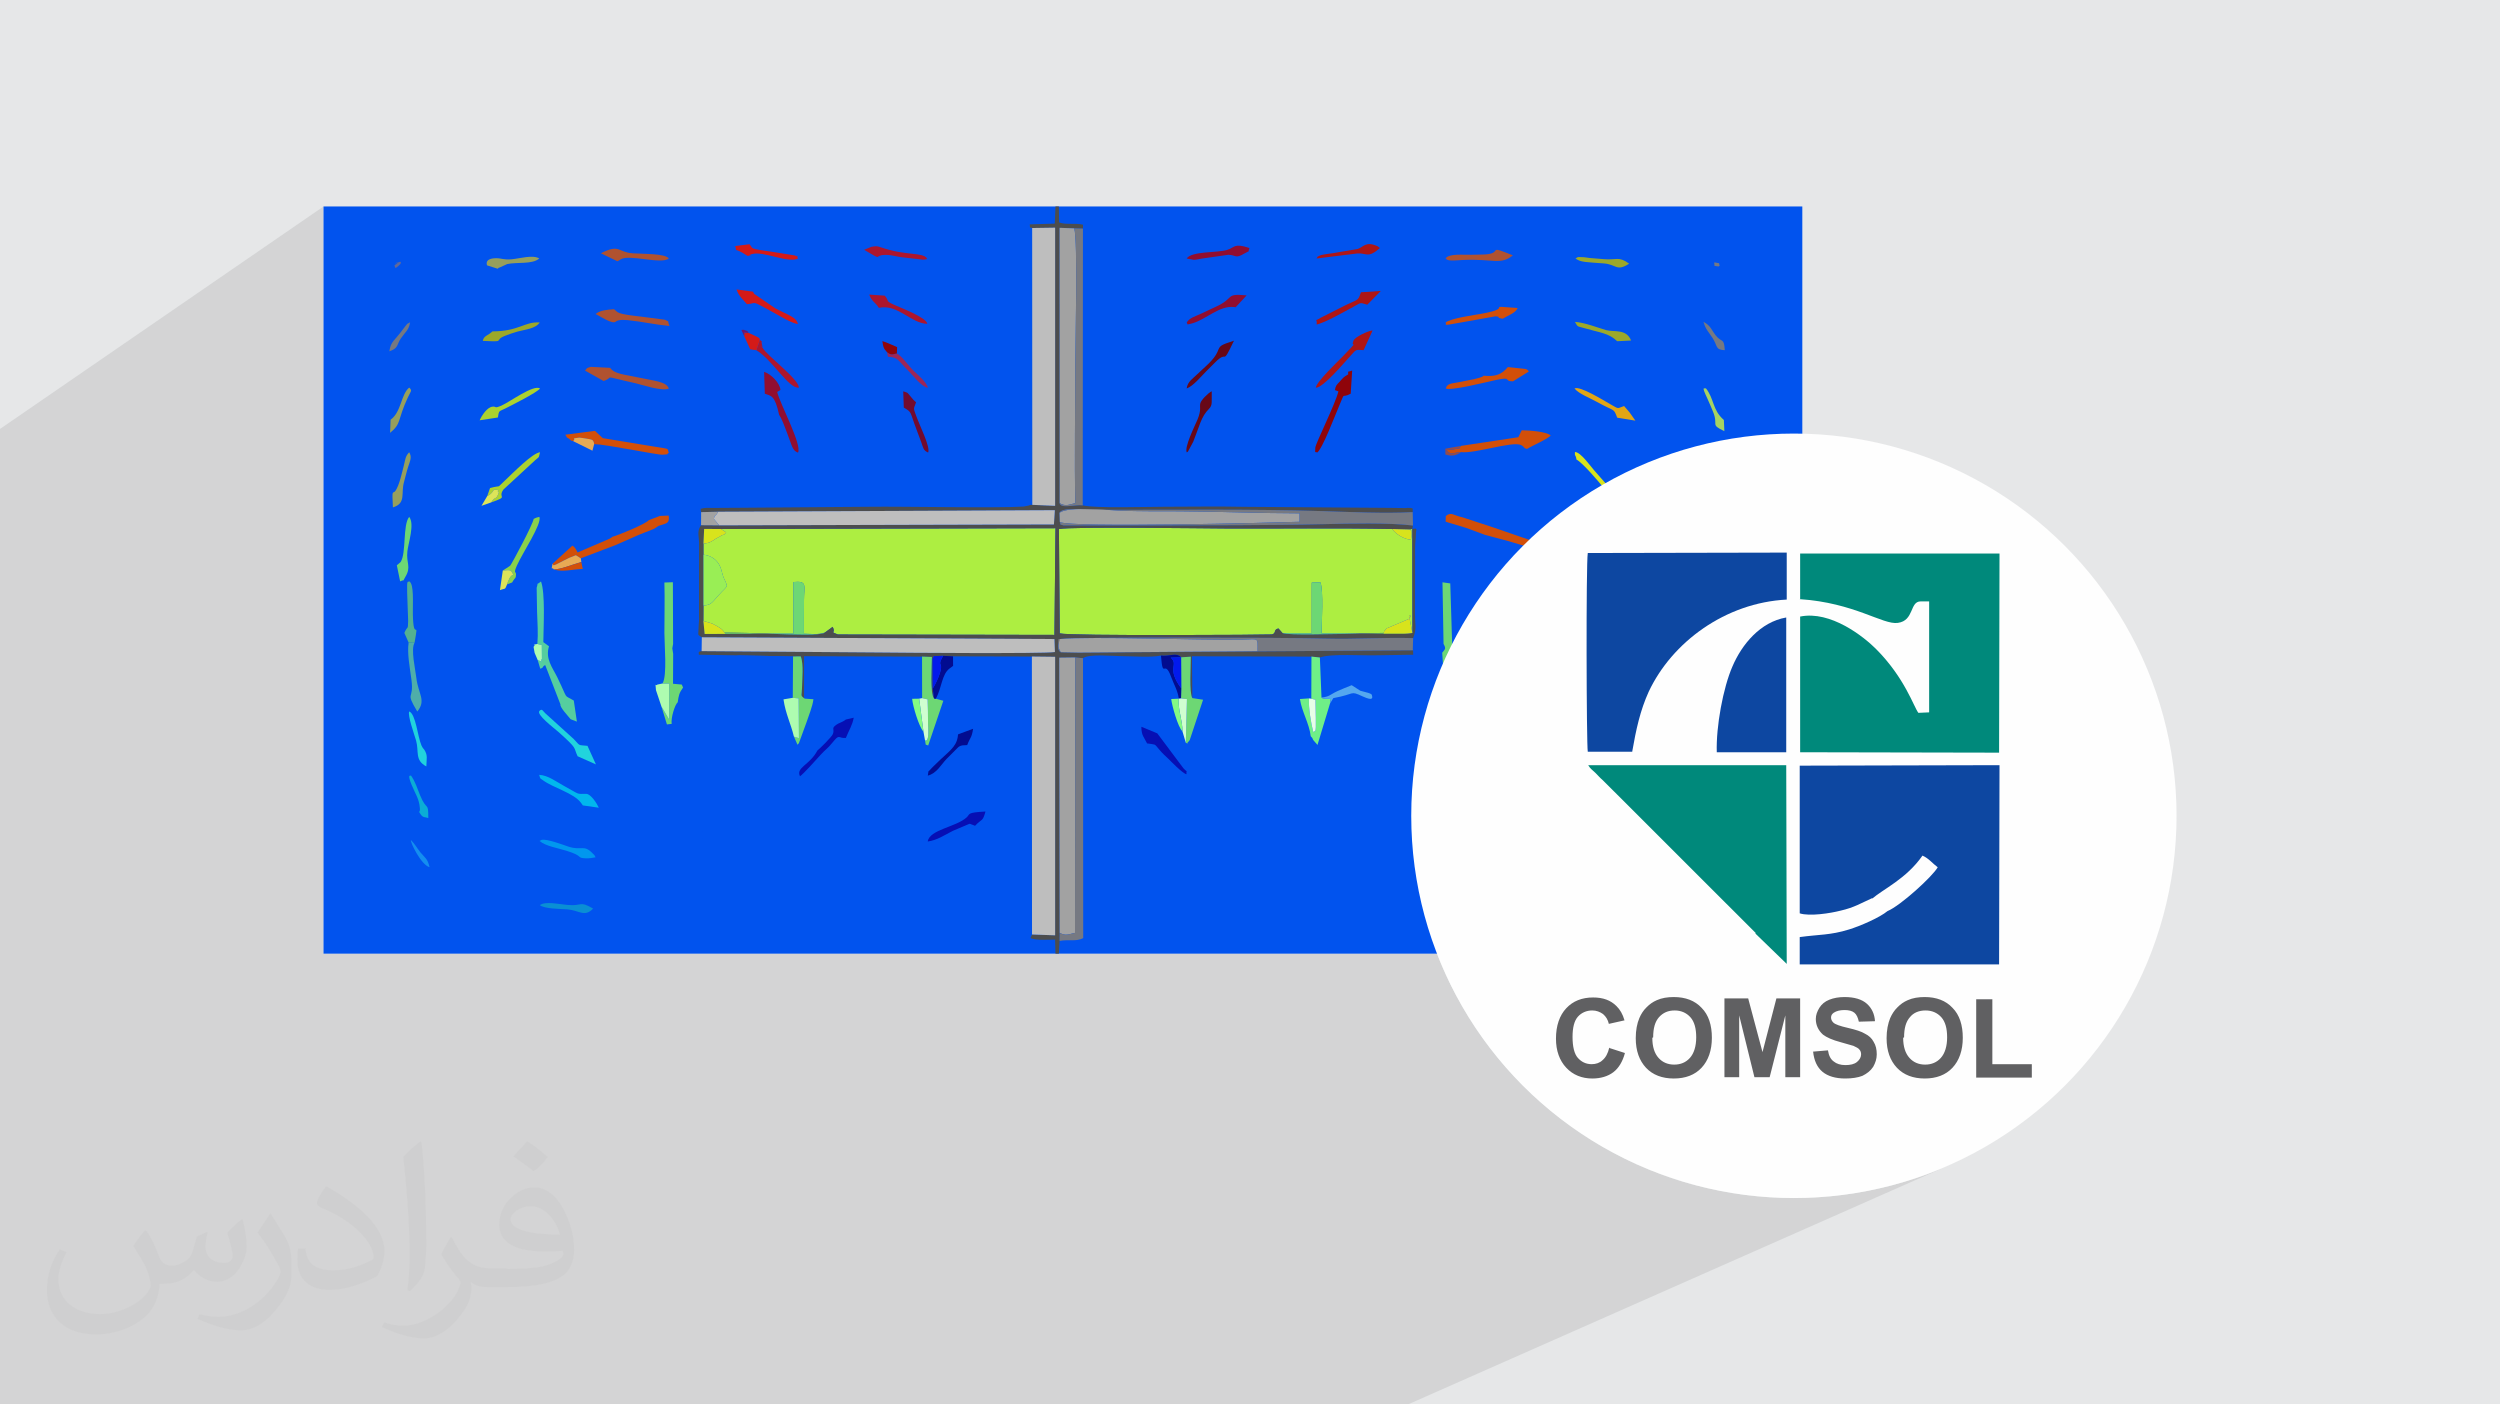
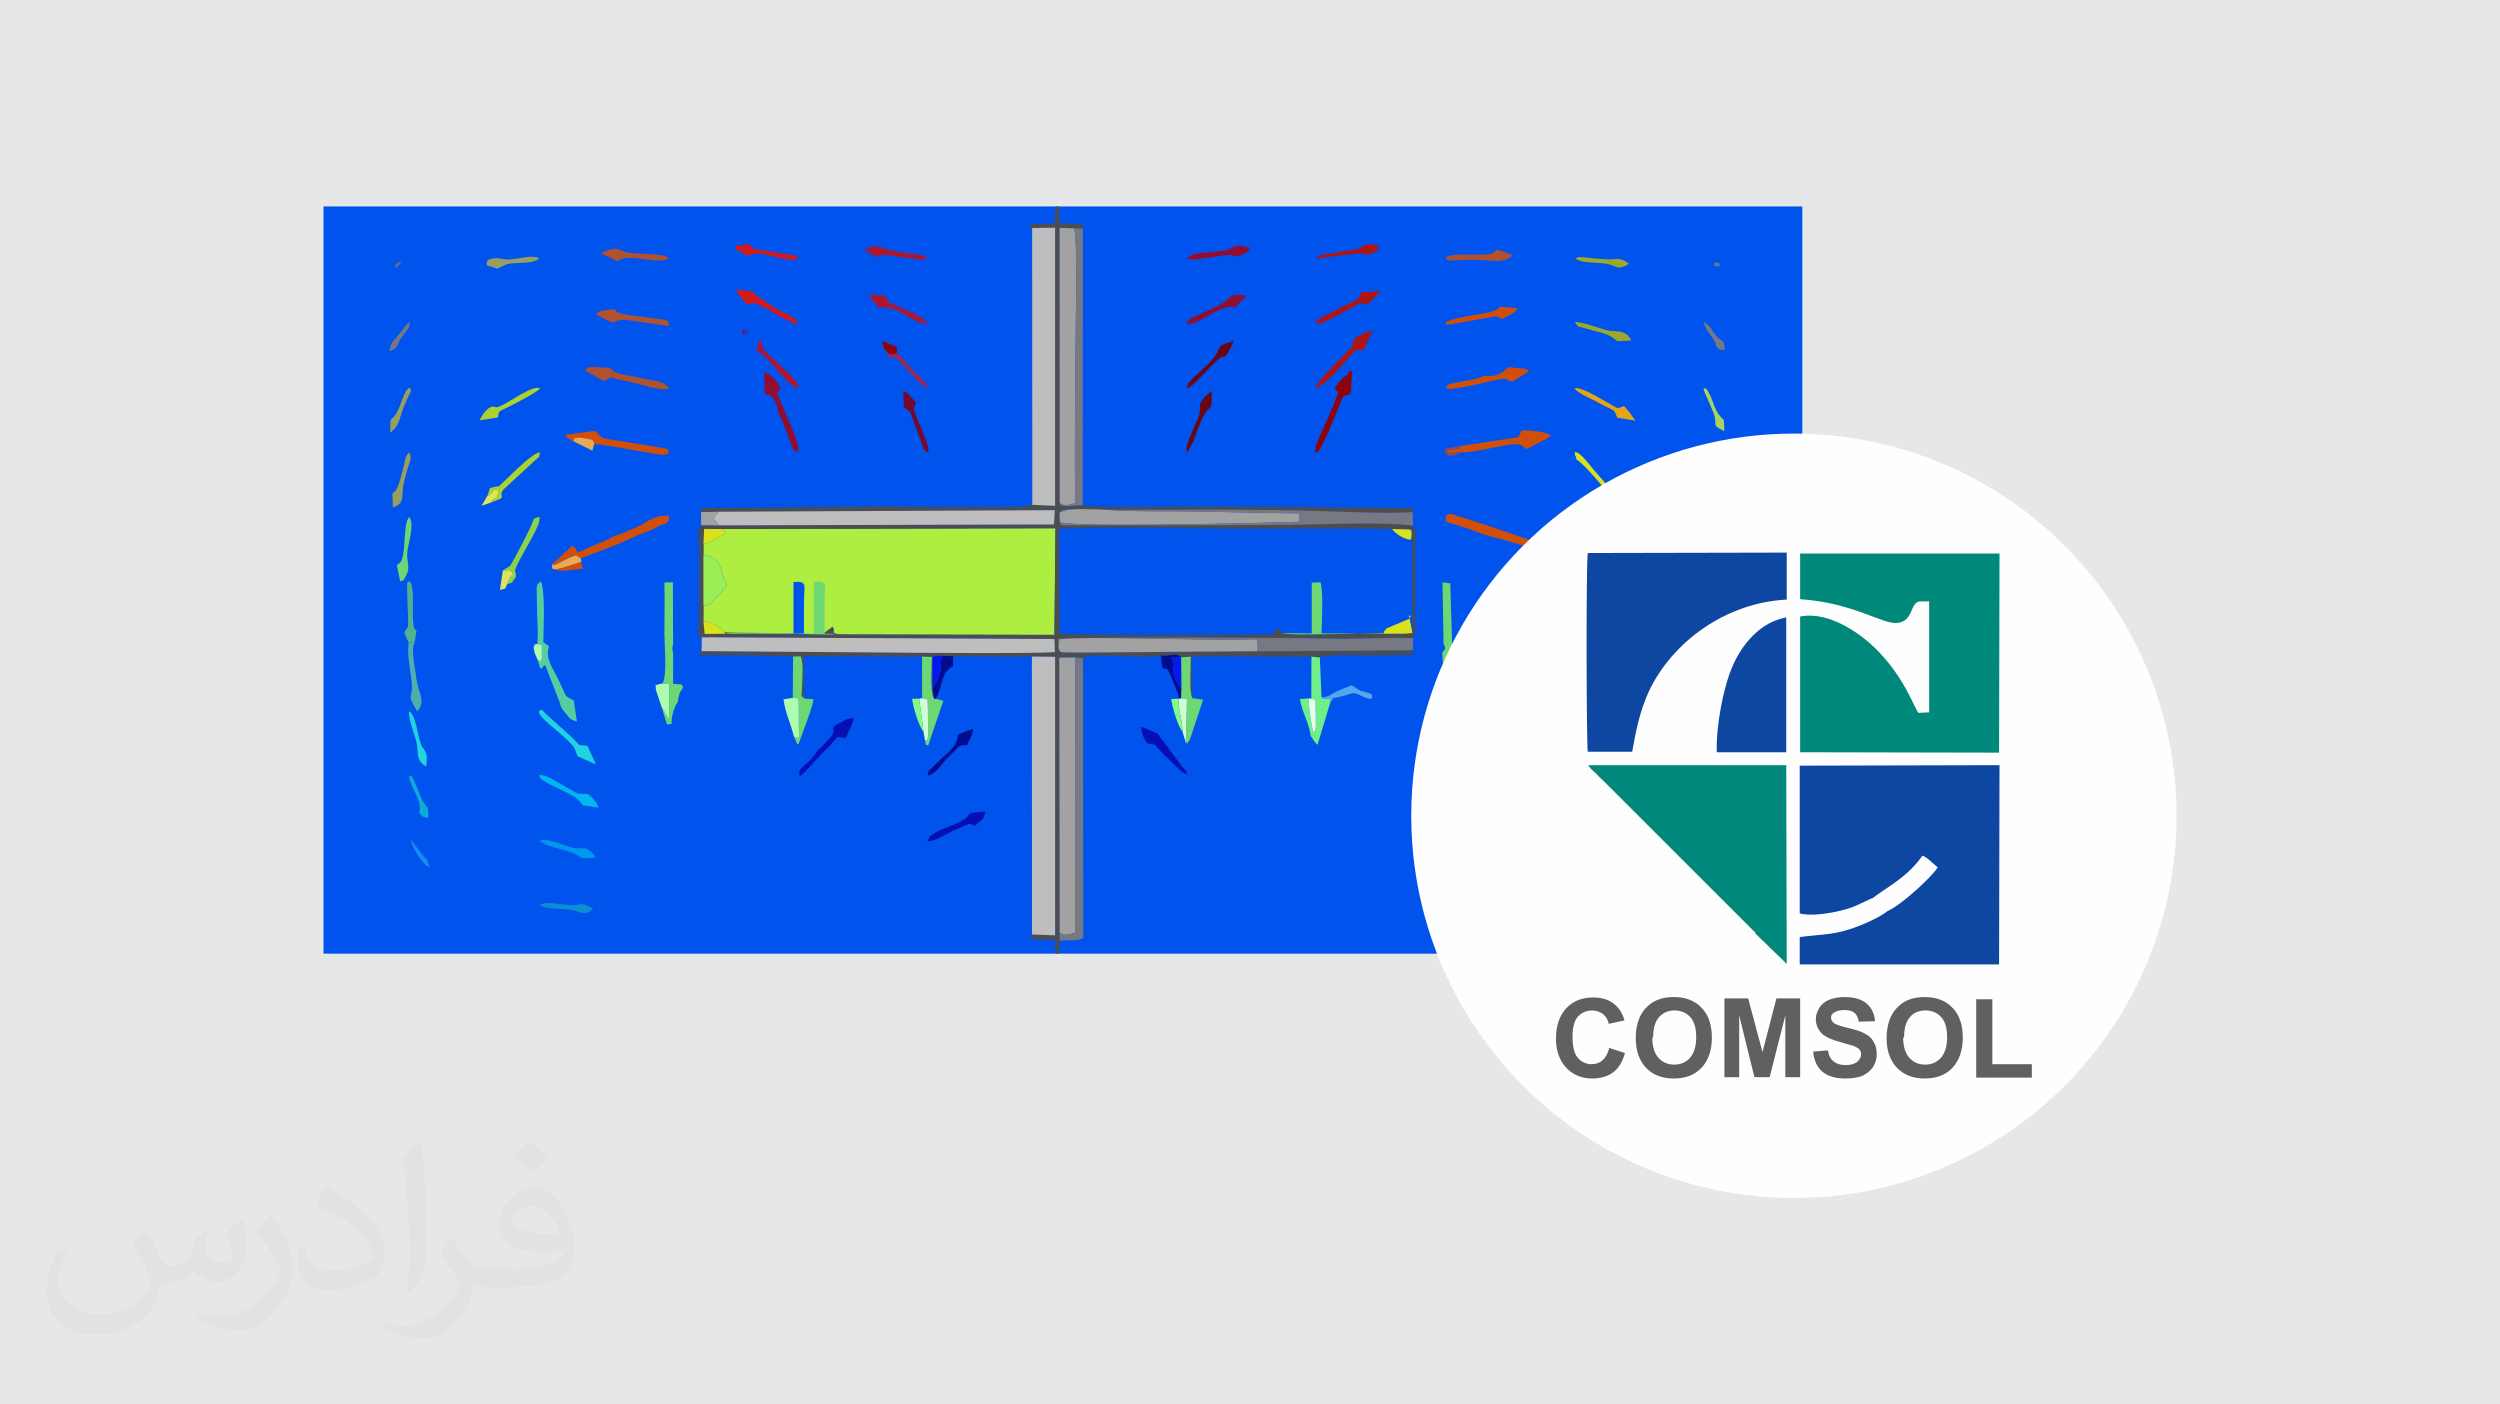
<svg xmlns="http://www.w3.org/2000/svg" xml:space="preserve" width="356px" height="200px" version="1.1" style="shape-rendering:geometricPrecision; text-rendering:geometricPrecision; image-rendering:optimizeQuality; fill-rule:evenodd; clip-rule:evenodd" viewBox="0 0 356000 200000">
  <defs>
    <style type="text/css">
   
    .fil56 {fill:#00897B}
    .fil3 {fill:#0153EE}
    .fil50 {fill:#016BEE}
    .fil38 {fill:#0197EE}
    .fil19 {fill:#01B7ED}
    .fil34 {fill:#020C90}
    .fil46 {fill:#021AED}
    .fil21 {fill:#060FB4}
    .fil33 {fill:#0A8FD4}
    .fil45 {fill:#0BADD5}
    .fil57 {fill:#0D47A1}
    .fil41 {fill:#148EEF}
    .fil22 {fill:#21D3DD}
    .fil23 {fill:#2CD2B3}
    .fil36 {fill:#2D99E1}
    .fil5 {fill:#4C4D4E}
    .fil13 {fill:#4FAEA9}
    .fil42 {fill:#54A7EF}
    .fil29 {fill:#54B190}
    .fil11 {fill:#55CE9F}
    .fil53 {fill:#636997}
    .fil35 {fill:#680817}
    .fil18 {fill:#68D28E}
    .fil10 {fill:#6DD774}
    .fil54 {fill:#6E166D}
    .fil12 {fill:#6FEF87}
    .fil30 {fill:#720B2F}
    .fil8 {fill:#767982}
    .fil49 {fill:#83FA84}
    .fil26 {fill:#8AD14C}
    .fil16 {fill:#8F040A}
    .fil52 {fill:#904C50}
    .fil15 {fill:#910E30}
    .fil40 {fill:#969F5D}
    .fil14 {fill:#99EE55}
    .fil44 {fill:#9A275A}
    .fil39 {fill:#9CA82A}
    .fil7 {fill:#A2A2A2}
    .fil37 {fill:#A6D362}
    .fil28 {fill:#ABD22F}
    .fil31 {fill:#AC162E}
    .fil4 {fill:#ADEE41}
    .fil20 {fill:#AE1616}
    .fil25 {fill:#AEFCB0}
    .fil17 {fill:#B05230}
    .fil6 {fill:#BEBEBE}
    .fil43 {fill:#CFFED0}
    .fil9 {fill:#D24F09}
    .fil24 {fill:#D41A18}
    .fil27 {fill:#D8E31C}
    .fil51 {fill:#DDE459}
    .fil32 {fill:#E1A516}
    .fil0 {fill:#E6E7E8}
    .fil48 {fill:#E7FEE7}
    .fil47 {fill:#E8AA54}
    .fil55 {fill:#FEFEFE}
    .fil58 {fill:#606062;fill-rule:nonzero}
    .fil2 {fill:#373435;fill-opacity:0.031}
    .fil1 {fill:#373435;fill-opacity:0.102}
   
  </style>
  </defs>
  <g id="Layer_x0020_1">
    <polygon class="fil0" points="0,0 356000,0 356000,200000 0,200000 " />
-     <polygon class="fil1" points="0,162440 0,61080 46070,29400 46070,135800 150300,135800 150780,135800 204620,135800 205390,137690 206230,139550 207140,141360 208120,143140 209150,144880 210250,146570 211410,148220 212630,149830 213900,151380 215240,152890 216620,154350 218060,155760 219550,157110 221090,158410 222670,159650 224300,160830 225980,161960 227700,163020 229460,164020 231270,164960 233110,165830 234980,166630 236900,167360 238840,168030 240820,168620 242830,169130 244870,169570 246940,169940 249030,170230 251150,170430 253290,170560 255450,170600 258250,170530 261020,170320 263750,169970 266430,169490 269060,168890 271650,168150 274180,167300 276660,166320 200470,200000 75500,200000 27810,200000 27390,200000 0,200000 " />
    <path class="fil2" d="M20910 175320c670,1060 1150,2020 1540,3080 290,670 480,1820 2020,1820 480,0 1050,-100 1630,-480 670,-290 1150,-860 1350,-1630l570 -2020 1440 -670 100 100c-190,760 -290,1530 -290,2010 0,1730 1440,2310 2600,2310 670,0 1250,-290 1250,-960 0,-770 -390,-2120 -770,-3360 670,-680 1340,-1350 2110,-1920l100 90c380,1440 570,2880 570,3840 0,960 -380,1920 -770,2590 -670,1350 -1920,2410 -3460,2410 -1150,0 -2400,-580 -3260,-1640l-100 0c-860,1060 -2110,1920 -4130,1920l-670 0c-100,1350 -390,2310 -870,3170 -1250,2400 -4810,4040 -8170,4040 -4710,0 -7020,-2690 -7020,-6340 0,-2210 770,-4320 1830,-5760l960 380c-670,1350 -1150,2590 -1150,3840 0,3360 2780,4990 5960,4990 2880,0 6530,-1820 7210,-4030 -290,-2400 -1160,-3450 -2500,-5660 380,-670 960,-1440 1630,-2210l100 0 0 0 0 0 190 90zm54210 -12770c960,580 1920,1350 2880,2210 -580,770 -1150,1440 -2020,2020 -960,-770 -1920,-1440 -2880,-2110 670,-770 1350,-1440 1920,-2120l0 0 0 0 100 0zm480 9220c-1640,0 -2890,1060 -2890,1830 0,1630 3180,2200 7020,2200 -480,-1920 -2110,-4030 -4130,-4030zm-3560 8930c2120,0 3940,-100 5290,-380 1530,-390 2880,-1160 2880,-1730 0,-100 0,-290 -90,-480 -870,90 -1830,90 -2790,90 -2790,0 -5000,-670 -5860,-2200 -200,-480 -390,-960 -390,-1540 0,-1540 670,-3070 1830,-4030 960,-870 2010,-1350 3170,-1350 1920,0 3550,1540 4610,4040 580,1340 1060,2880 1060,4890 0,1350 -390,2400 -1150,3270 -1540,1440 -4330,2010 -8650,2010l-1930 0 0 0 -480 0c-1050,0 -1820,-190 -2400,-670l-100 0c0,290 100,480 100,670 0,960 -290,2210 -960,3170 -1920,2880 -4040,4130 -5770,4130 -1820,0 -4030,-670 -6050,-1630l380 -670c670,280 1540,480 2790,480 3270,0 7500,-3170 8070,-6150 -90,-290 -290,-570 -670,-960 -960,-1150 -1540,-2110 -2110,-3070 480,-960 960,-1730 1340,-2400l190 0c1350,2780 2690,4420 5480,4420l480 0 0 0 2020 0 0 0 0 0 -290 90zm-14030 2980c190,-1350 290,-2790 290,-4130l0 -2020c0,-3740 -480,-9220 -870,-12770 680,-770 1640,-1630 2410,-2210l190 100c480,4510 670,9700 670,14500 0,1250 -100,2490 -190,3360 -100,1150 -770,2010 -2120,3360l-280 -100 0 0 0 0 -100 -90zm-14510 -5960c90,1730 960,3170 3940,3170 1920,0 3460,-480 5280,-1340 290,-100 480,-290 480,-480 0,-1150 -860,-2590 -2300,-3940 -1350,-1250 -3270,-2400 -5000,-3070 -580,-290 -770,-480 -770,-770 0,-480 670,-1540 1250,-2300l190 0c1920,1050 4130,2590 5770,4220 1440,1540 2400,3170 2400,4900 0,1250 -380,2490 -1060,3650 -2110,1050 -4420,1920 -6720,1920 -2790,0 -4620,-1350 -4620,-4320 0,-290 0,-870 100,-1540l960 0 0 0 0 0 100 -100zm-5000 -4990l1730 2790c670,1050 1250,2110 1250,3930l0 2310c0,1820 -1160,3740 -3080,5760 -1440,1340 -2790,1920 -4030,1920 -1830,0 -3850,-580 -6250,-1630l290 -680c760,200 1630,390 2690,390 3460,0 6920,-2500 8550,-5570 190,-390 290,-670 290,-860 0,-390 -190,-770 -380,-1060 -870,-1630 -1830,-3170 -2890,-4510 580,-870 1150,-1730 1730,-2600l100 0 0 0 0 0 0 -190z" />
    <g id="_2076044212816">
      <g>
        <rect class="fil3" x="46070" y="29400" width="210580" height="106400" />
-         <path class="fil4" d="M182640 90160l4150 40 0 -7240 1240 -40c460,1190 180,5720 160,7280l8830 20c250,-730 -110,-80 240,-500 20,-30 70,-110 100,-140 30,-30 80,-80 120,-110l3180 -1350c490,-700 80,-360 -20,-460l490 2480 -20 -14830 -370 90c390,380 190,-270 280,630 10,50 -90,750 -100,830 -1090,-80 -2210,-870 -2690,-1530 -7910,-160 -15880,-30 -23790,-70 -3670,-20 -21490,-280 -23650,70l120 14860c1290,390 29930,210 30200,150 700,-160 160,-680 940,-850l590 670z" />
        <path class="fil4" d="M100170 77430l0 1550c1210,160 1990,800 2390,1730 230,530 260,970 470,1500 210,550 320,540 490,1250 -230,330 -450,510 -720,790 -1470,1540 -1350,1870 -2630,1990l-10 2180 1250 370c1180,630 1440,730 1860,1460l9720 -30 0 -7340c2040,-200 1510,530 1500,2560 -20,1600 0,3200 -10,4800 1040,20 2050,170 2990,-170l1100 -810c520,960 -520,630 750,1090l30830 60 150 -15190 -47600 110c60,40 130,100 160,120 30,20 120,90 160,110l390 250c-610,660 -40,130 -660,450l-810 450c-660,430 -840,590 -1770,720z" />
        <path class="fil5" d="M198230 75330l2510 70 370 -90 20 14830 -700 80c-710,-280 -7510,50 -8940,50 -1540,0 -7900,220 -8850,-110l-590 -670c-780,170 -240,690 -940,850 -270,60 -28910,240 -30200,-150l-120 -14860c2160,-350 19980,-90 23650,-70 7910,40 15880,-90 23790,70zm-80760 14740c-1010,880 -15140,-510 -17130,200l-180 -1850 10 -2180 0 -7260 0 -1550 100 -2110 2430 10 47600 -110 -150 15190 -30830 -60c-1270,-460 -230,-130 -750,-1090l-1100 810zm29170 -58120c70,880 -60,230 340,520l3270 -50 0 39610 -3250 -140 -270 10c-50,30 -130,0 -160,70l-790 160c-3430,250 -17660,-30 -21700,30l-19350 150 -1970 10 -770 10 -1410 -10 -430 40c-490,220 -410,-230 -310,570l2430 -60 47940 -220 -130 2030 -47670 130 -2580 -20c-670,950 -240,1540 -280,2910l-10 9870c50,800 -50,1140 -60,1830 -20,1210 -240,860 460,1350l50210 250 70 1850c-1850,260 -21740,100 -25210,60l-25100 -190c-520,150 -400,-20 -400,510l5400 90 8020 160 1090 -10c440,1040 200,3270 180,4580 -20,1010 -280,920 300,1380l0 -5990 16800 60 1400 50c0,930 -300,5240 310,5920l-190 -1430 -20 -4210 160 -400 1340 -40 1410 70 11230 30 3310 40 0 39660 -3290 -120 -230 520c920,360 2390,210 3510,210l60 2000 480 0 110 -1810 10 -1150 -60 -39190 2280 -30 1100 110c790,-650 4280,-300 5390,-300 1640,0 4250,230 5710,-80 1210,170 2220,-500 2870,250l1380 -90c10,1280 -260,5100 220,5900l-60 -5960 17020 50 1200 130c1580,-600 6120,-240 8310,-320l4980 -80 -20 -630 -47590 330 -2580 -50c-610,-340 -330,-1290 -90,-1870 930,-330 32580,-230 37810,-80 4170,120 8460,-190 12460,-60 540,-1410 260,-1830 260,-3410l20 -9570c0,-570 100,-1160 100,-1630 0,-1020 370,-1060 -500,-950l100 -480c-3520,-410 -9040,-290 -12690,-190 -4100,100 -8250,120 -12350,150 -8220,40 -16490,30 -24720,30 -740,-260 -310,50 -530,-490l-40 -1320c420,-850 3490,-410 5770,-410 10110,10 21670,-130 31620,180 4020,130 8940,360 12900,150l0 -510 -270 -90 -510 -10 -190 30 -2160 -30 -2440 -20 -18260 -130c-3820,-80 -7720,-20 -11550,-10 -2330,0 -9870,250 -11600,-200 -1060,-140 -3150,520 -3290,-300l-10 -39220 2080 80 1240 30 10 -550c-1070,-280 -2420,50 -3400,-330l-40 -2270 -480 0 -100 2440 -3560 110z" />
        <polygon class="fil6" points="146960,133070 150250,133190 150250,93530 146940,93490 " />
        <polygon class="fil6" points="147000,71890 150250,72030 150250,32420 146980,32470 " />
        <path class="fil3" d="M82710 79500l70 530 200 990 30 7180c100,1580 280,-550 770,2610l3240 6160c30,40 80,90 120,130l690 780c2180,2260 2630,3710 4590,4330 2230,700 1830,1100 2310,1230 1670,470 570,270 920,-360l-680 80 -780 -2550 -780 -2330c-1060,-520 -340,-880 -1620,-1850 -2580,-1930 -880,-2230 -2720,-4230 -20,-20 -60,-80 -80,-100 -750,-730 620,300 -830,-200l-180 -4240c80,40 230,-260 40,120 -230,440 -90,230 -430,130 -310,-1050 -500,-1080 -510,-2460l-50 -5550c530,-1270 600,-290 580,-2260l-4900 1860z" />
        <path class="fil6" d="M99910 92720l25100 190c3470,40 23360,200 25210,-60l-70 -1850 -50210 -250 -30 1970z" />
        <path class="fil6" d="M102270 72870c-450,830 -530,360 -610,1030l750 910 47670 -130 130 -2030 -47940 220z" />
        <path class="fil7" d="M150900 71660c850,460 1230,230 2220,-20 -130,-6450 0,-13060 0,-19530 0,-3090 380,-17800 -150,-19590l-2080 -80 10 39220z" />
        <path class="fil7" d="M150900 132840c850,450 1200,220 2180,0l40 -39220 -2280 30 60 39190z" />
        <path class="fil7" d="M150920 74330c1360,840 30400,100 34140,-30l0 -1200c-5660,-10 -11370,-250 -17050,-290 -2850,-20 -5820,30 -8650,-100 -1820,-80 -7220,-620 -8480,300l40 1320z" />
        <path class="fil7" d="M151050 92880l2580 50 25450 -200c0,-2080 210,-1680 -2170,-1650 -7050,100 -21090,-500 -26140,-70 0,960 -170,1130 280,1870z" />
        <path class="fil8" d="M150900 132840l-10 1150c1300,-260 2300,140 3360,-400l-30 -39860 -1100 -110 -40 39220c-980,220 -1330,450 -2180,0z" />
        <path class="fil8" d="M151050 92880c-450,-740 -280,-910 -280,-1870 5050,-430 19090,170 26140,70 2380,-30 2170,-430 2170,1650l-25450 200 47590 -330 -40 -160 50 -1570c-4000,-130 -8290,180 -12460,60 -5230,-150 -36880,-250 -37810,80 -240,580 -520,1530 90,1870z" />
        <path class="fil8" d="M150880 73010c1260,-920 6660,-380 8480,-300 2830,130 5800,80 8650,100 5680,40 11390,280 17050,290l0 1200c-3740,130 -32780,870 -34140,30 220,540 -210,230 530,490 8230,0 16500,10 24720,-30 4100,-30 8250,-50 12350,-150 3650,-100 9170,-220 12690,190l-40 -1900c-3960,210 -8880,-20 -12900,-150 -9950,-310 -21510,-170 -31620,-180 -2280,0 -5350,-440 -5770,410z" />
        <path class="fil8" d="M150900 71660c140,820 2230,160 3290,300l-10 -230 30 -39180 -1240 -30c530,1790 150,16500 150,19590 0,6470 -130,13080 0,19530 -990,250 -1370,480 -2220,20z" />
        <path class="fil3" d="M95740 92320c2110,760 3950,1800 6120,2680 1950,780 4080,1750 6060,2710 1110,60 1660,490 2430,950l470 260c460,290 410,210 750,670l1320 -220 40 -5890 -8020 -160 1600 510c-250,920 -220,470 -540,970l-390 620c-20,-40 -60,120 -100,170 -1550,-420 -4220,-1130 -5470,-1870l-960 -650 10 -60 -1530 -730 -1680 -580 -110 620z" />
        <path class="fil9" d="M205880 73490l-20 790 540 180 2340 700 2740 1010 3340 890 4850 1450 -200 1510c1400,70 3590,260 4630,-510 -260,-1090 -2720,-2780 -3440,-3160l-660 1290 -7440 -2560 -4320 -1420c-1210,-230 -1590,-840 -2360,-170z" />
        <path class="fil10" d="M94360 97290l-80 50 1020 10 -10 5120 -1100 -1860 780 2550 680 -80c-140,-770 430,-2720 860,-3080 130,-920 190,-1310 760,-2100l-190 -420 -1240 -110 20 -4260 -120 -790 110 -620 -30 -8790 -1210 40c70,2340 0,4800 0,7180 0,1680 410,6050 -250,7160z" />
        <path class="fil10" d="M205560 91690c410,720 200,750 -190,1260l290 4360c660,-90 620,-420 860,480 50,170 40,1430 40,1720 30,1180 230,2320 -300,3220 310,360 -480,350 540,270 150,-950 580,-3030 1050,-3510l290 -2090 -1210 -210 -100 -4030 -310 -10080 -1110 -160 150 8770z" />
        <path class="fil11" d="M76520 91700l630 160 20 1970c-360,350 520,560 -600,170l360 1220c550,-130 230,-310 710,-510l2170 5600c-120,400 1140,1710 1450,2110l890 340 -440 -3000c-1560,-940 -690,100 -2350,-3310 -680,-1390 -1740,-2630 -1180,-4420l-810 -590c30,-2290 290,-6960 -330,-8640 -800,650 -320,-50 -620,900l60 3470c50,1500 170,3030 40,4530z" />
        <path class="fil12" d="M186730 99490l590 160c10,860 30,1720 50,2580 50,2460 -100,1700 -360,2020 -290,-1100 -720,-3540 -600,-4800l-1300 90c270,1810 1330,3500 1540,5300 440,450 140,250 380,570l580 670 1780 -5890 120 -660c-90,0 -670,-10 -730,-20 -700,-90 -430,-110 -600,-180l-230 -5700 -1200 -130 -20 5990z" />
        <path class="fil9" d="M92390 74070c-390,520 -4330,2150 -5190,2370 -50,40 -30,70 -390,270l-4560 1960c-170,-290 -270,-680 -740,-970l-2830 2580c220,170 -250,530 1520,-420 710,-370 1040,-530 1800,-800l710 440 4900 -1860 3410 -1500 2100 -830 670 -430c1130,-380 1600,-310 1430,-1460l-1260 50 -1570 600z" />
        <path class="fil13" d="M241420 101170c1620,-760 860,-3240 960,-4130 170,-1450 410,-3550 790,-4880 1070,-3750 70,-350 -40,-6970 -10,-930 210,-2050 -480,-2420 -800,970 -270,3740 -230,5150 60,1890 -330,1320 -420,2220 -110,1170 910,230 -280,7030 -280,1570 -1340,1400 -300,4000z" />
        <path class="fil10" d="M168210 98010l-30 1440 840 100 -160 6230c580,160 -170,350 370,-160 40,-40 150,-190 190,-240l1900 -5740 -1530 -230c-480,-800 -210,-4620 -220,-5900l-1380 90 20 4410z" />
        <path class="fil9" d="M208010 63500c-280,540 40,270 -940,480 -310,70 -740,80 -1110,130 810,820 780,330 2100,270 1910,250 7160,-1540 8470,-1030 620,250 300,440 920,580 620,-420 3070,-1450 3370,-1940 -830,-560 -2840,-680 -4120,-720l-490 990 -8200 1240z" />
        <path class="fil14" d="M100170 86240c1280,-120 1160,-450 2630,-1990 270,-280 490,-460 720,-790 -170,-710 -280,-700 -490,-1250 -210,-530 -240,-970 -470,-1500 -400,-930 -1180,-1570 -2390,-1730l0 7260z" />
        <path class="fil10" d="M131310 99410l780 180c60,1120 50,2250 60,3380 10,740 230,2740 -430,2450 200,1000 -40,450 450,750l2160 -6380 -1060 -290 -260 -30c-610,-680 -310,-4990 -310,-5920l-1400 -50 10 5910z" />
        <path class="fil10" d="M112890 99370l840 80 40 5670c-540,-230 -440,40 -730,-270l520 1200c120,-90 170,-230 190,-190l1070 -2930c330,-1000 900,-2360 1010,-3360l-1200 -80 -130 -60c-580,-460 -320,-370 -300,-1380 20,-1310 260,-3540 -180,-4580l-1090 10 -40 5890z" />
        <path class="fil9" d="M81310 62730l310 90c530,-610 -590,-270 890,-510 10,0 830,120 860,120 860,190 1130,40 1240,810 1760,40 9080,1570 9750,1510 1160,-110 380,40 880,-290 -330,-650 400,-460 -1990,-850l-7420 -1220 -1110 -1040 -4220 550c510,860 100,120 810,830z" />
        <path class="fil15" d="M110950 59080c490,740 820,1810 1170,2680 630,1580 690,2440 1520,2690 590,-1140 -2580,-6940 -2970,-8640l460 -280c-50,-970 -1340,-2280 -2320,-2580l100 3110c880,350 1410,140 2040,3020z" />
        <path class="fil16" d="M191980 53310c-750,450 -650,420 -1220,1050 -430,460 -560,530 -670,1190l500 180c-450,1840 -3270,7440 -3290,8020 -40,1200 -70,310 240,710 760,-480 2530,-5220 3170,-6700 930,-2180 220,-930 1630,-1700l210 -3300c-800,330 -520,-90 -570,550z" />
        <path class="fil17" d="M83310 52770l2650 1490c1700,-630 -550,-810 4480,300 990,220 3850,1220 4810,760 -410,-1020 -2160,-1080 -4310,-1560 -1930,-430 -3440,-470 -4050,-1380l-2760 -140c-770,260 -360,40 -820,530z" />
        <path class="fil18" d="M223170 92700c240,590 170,740 380,1380 30,80 170,460 230,550 350,550 180,300 670,680l800 -3100c0,10 -630,-420 -660,-1560l50 -7170c-110,-450 -90,-340 -280,-640 -540,330 -560,-460 -530,2350l-20 5460c-100,2450 -970,-20 -640,2050z" />
        <path class="fil3" d="M203290 119720c3320,580 2290,160 2650,-210 -840,-930 -5530,-820 -6870,-1660 -10,-10 -600,-1080 -2550,-450 -1100,350 -520,80 -900,790 2200,1610 2360,640 5030,1050 990,160 1780,330 2640,480z" />
        <path class="fil4" d="M227620 81490c-440,830 -270,160 -470,920l2470 2330 -360 -3250c-1110,-690 -730,70 -1540,-1620l-2090 -4320c-400,-850 -500,-1610 -1270,-1940 -550,840 2500,6160 3260,7880z" />
        <path class="fil9" d="M211260 53500c-250,170 130,30 -510,270 -10,0 -790,210 -810,220 -490,110 -1010,180 -1490,290 -1740,400 -2310,200 -2570,1040 710,360 5560,-860 7100,-1200 2520,-540 1010,190 2470,180l2260 -1400c-270,-260 -20,-190 -470,-360l-2520 -270c-870,1040 -1720,1400 -3460,1230z" />
        <path class="fil10" d="M182640 90160c950,330 7310,110 8850,110 1430,0 8230,-330 8940,-50l-3410 0 -8830 -20c20,-1560 300,-6090 -160,-7280l-1240 40 0 7240 -4150 -40z" />
        <path class="fil3" d="M95130 119510c320,650 -20,500 1160,450l4500 -670c310,-40 1120,-140 1410,-100 130,10 1200,970 3320,-920 -1910,-1280 -2850,-120 -3790,20 -350,50 -1010,50 -1440,100 -870,110 -4770,420 -5160,1120z" />
-         <path class="fil10" d="M103270 90250l-2930 20c1990,-710 16120,680 17130,-200 -940,340 -1950,190 -2990,170 10,-1600 -10,-3200 10,-4800 10,-2030 540,-2760 -1500,-2560l0 7340 -9720 30z" />
+         <path class="fil10" d="M103270 90250c1990,-710 16120,680 17130,-200 -940,340 -1950,190 -2990,170 10,-1600 -10,-3200 10,-4800 10,-2030 540,-2760 -1500,-2560l0 7340 -9720 30z" />
        <path class="fil19" d="M217020 109040c380,-290 1580,-770 2010,-1270 620,-490 -420,-340 860,-1610 560,-550 950,-920 1510,-1460 500,-490 2530,-2620 2920,-2720 80,-1210 110,-480 -200,-770 -890,350 -3620,3300 -4610,4330 -860,900 -610,990 -1830,610l-1440 2950 780 -60z" />
        <path class="fil20" d="M187370 55210c1050,30 4040,-3570 4920,-4520 860,-920 640,-920 1890,-830l1280 -2810c-670,60 -2510,940 -2710,1430 -540,1320 1070,-480 -1470,2200 -660,690 -3830,3670 -3910,4530z" />
        <path class="fil21" d="M120450 102460c-540,430 -960,450 -1380,760 -750,560 -180,550 -470,1310 -150,410 -2000,2210 -2200,2340 -1090,2090 -3100,2410 -2480,3670 490,-320 2340,-2400 2970,-3090 560,-630 970,-860 1590,-1630 1170,-1460 810,-630 1970,-740 430,-1080 930,-1790 1120,-2880l-1120 260z" />
        <path class="fil22" d="M82250 107690l2610 1160 -1200 -2640c-1440,-160 -960,80 -1960,-970l-4030 -3650c-400,-370 -460,-730 -850,-360 -520,500 2060,2430 2690,2990 2860,2550 2090,2100 2740,3470z" />
        <path class="fil17" d="M84820 44710c390,230 1550,880 1900,1010 1450,550 310,-360 2700,-130 1970,200 3880,640 5910,830 -380,-970 150,-430 -650,-890l-3280 -430c-770,-100 -2890,-280 -3470,-650l-490 -420c-980,70 -1980,150 -2620,680z" />
        <path class="fil23" d="M224450 95310c-490,-380 -320,-130 -670,-680 -60,-90 -200,-470 -230,-550 -210,-640 -140,-790 -380,-1380 -30,820 -2260,6160 -3290,6760l-380 190c-50,30 -140,70 -200,110l-400 2890c1380,-660 1410,-1310 2420,-1980 -250,-1530 -890,-50 550,-2920 550,-1080 1210,-2260 1490,-3250l1090 810z" />
        <path class="fil3" d="M198140 129130c1040,-10 1440,-280 2740,-220 1960,90 4180,650 5020,-20 -530,-790 -2190,-650 -3780,-710 -3990,-170 -2500,-150 -3460,-810l-2570 780c10,0 330,990 2050,980z" />
        <path class="fil21" d="M164800 104430l-2270 -940c10,1270 360,1440 820,2380 80,20 180,10 240,20l460 70c550,130 230,0 540,200 40,30 500,590 560,660 410,490 770,800 1220,1230 310,300 1980,2050 2590,2210 -80,-830 300,-60 -450,-870l-3710 -4960z" />
        <path class="fil3" d="M95190 128890c760,680 3860,30 5100,-20 1620,-60 2720,780 4260,-500l310 -340c-3650,-950 -2190,-470 -3270,-140 -1350,420 -5960,-120 -6400,1000z" />
        <path class="fil24" d="M106370 43320c1540,-130 410,-640 3610,1090 990,540 2690,1600 3640,1740 -160,-980 -1490,-1330 -3180,-2220l-3060 -2090c-30,-50 -110,-240 -150,-310l-2350 -310c300,910 890,1400 1490,2100z" />
        <path class="fil21" d="M138850 117590c980,-1050 1080,-520 1480,-2030 -2700,150 -2150,340 -2660,820 -1490,1390 -5330,1750 -5560,3450 1340,-190 2290,-860 3580,-1520l2360 -1000c250,20 40,10 430,140l370 140z" />
        <path class="fil20" d="M193800 41620c-490,1440 -350,850 -3080,2290l-2640 1330c-1100,700 -460,-110 -590,980 1320,-330 3800,-1760 5210,-2520 1130,-590 850,-670 2000,-310l1930 -1960 -2830 190z" />
        <path class="fil9" d="M205840 45940c320,260 -800,540 1980,20 850,-160 1360,-250 2190,-390l2960 -530c1010,120 -210,140 1010,350 700,-450 1870,-810 2130,-1530 -5150,-390 -170,-80 -5150,820 -910,170 -4390,630 -5120,1260z" />
        <path class="fil13" d="M58190 91510c-230,1500 160,3480 400,5290 400,3020 -970,1500 830,4520 1320,-1590 130,-2500 -130,-4780 -150,-1280 -810,-4070 -260,-5010l-840 -20z" />
        <path class="fil25" d="M113040 104850c290,310 190,40 730,270l-40 -5670 -840 -80 -1320 220c280,2010 1060,3510 1470,5260z" />
        <path class="fil26" d="M75990 73890c-60,700 -3130,6450 -3340,6660 -50,40 -110,80 -150,110l-900 580c990,-40 1120,-230 1500,610 -450,60 -780,950 -890,1360 270,-110 660,-240 720,-270 450,-820 520,-460 550,-1140 10,-470 -410,-70 140,-1300 800,-1790 3580,-5920 3190,-6900 -500,140 -400,70 -820,290z" />
        <path class="fil17" d="M85570 36070l2360 1140c50,-30 120,-110 140,-70l280 -180c1140,-840 5790,750 6890,-150 -500,-720 -3560,-630 -5160,-740 -2090,-140 -1830,-1390 -4510,0z" />
        <path class="fil17" d="M205840 36810c50,30 120,30 150,100 140,330 2000,120 2310,110 4460,-190 5330,770 7130,-660 -3820,-1540 -1400,-370 -3770,-140 -560,50 -1500,30 -2130,60 -990,50 -3180,-240 -3690,530z" />
        <path class="fil27" d="M224490 65440c850,430 3200,3180 3930,4100 940,1190 320,540 510,1680 820,380 660,280 1140,890 600,-70 770,190 1410,450l-1640 -2740c-500,-210 -110,30 -470,-240 -30,-20 -640,-660 -730,-750 -430,-450 -890,-1040 -1390,-1580 -710,-750 -2100,-2860 -2980,-2890 -50,720 90,240 220,1080z" />
        <path class="fil19" d="M82990 114690l2280 330c-250,-580 -1140,-1970 -1780,-1970 -1480,0 -850,140 -3080,-1080 -1150,-620 -2370,-1580 -3630,-1630 210,640 0,380 550,780 1460,1070 4380,1810 5410,3210l250 360z" />
        <path class="fil28" d="M69390 70630c690,-300 880,-860 960,-890 1400,80 110,-60 690,390 -440,1220 -460,400 -1090,1410 2640,-930 830,-540 1740,-1830l4490 -4150c680,-620 480,-200 720,-1160 -1080,120 -3760,2860 -5000,4030 -1360,1270 -310,560 -2120,1070l-390 1130z" />
        <path class="fil28" d="M68300 59850l2600 -400c150,-1090 180,-830 1070,-1290 1010,-510 4480,-2250 4930,-2840 -930,-610 -4330,1940 -5520,2450 -1080,460 -630,60 -1260,140 -740,90 -1480,1190 -1820,1940z" />
        <path class="fil15" d="M168980 45940c260,160 -290,410 820,100 1950,-560 3840,-2550 5920,-2320 60,0 160,30 240,30l1560 -1690c-3240,-300 -1530,370 -4530,1690 -650,290 -1290,620 -2020,950 -790,360 -1610,570 -1990,1240z" />
        <path class="fil29" d="M58190 91510l840 20c680,-3800 -160,210 -240,-4110 -30,-1540 200,-4260 -520,-4640 -180,220 -350,-460 -290,1660l140 3970c-40,1480 -50,560 -540,1720l610 1380z" />
        <path class="fil30" d="M128700 58040c1220,710 820,540 1800,3100 260,690 440,1140 690,1840 280,780 270,1160 980,1460 330,-820 -1190,-3780 -1700,-5210 -470,-1270 -360,-940 -20,-1940 -420,-360 -340,-320 -720,-760 -650,-760 -310,-520 -1110,-810l80 2320z" />
        <path class="fil10" d="M56510 80500l470 2290c840,-390 200,240 740,-640 880,-1440 100,-1960 290,-3630 150,-1270 1060,-3890 260,-4920 -940,1150 -390,5160 -1220,6430l-540 470z" />
        <path class="fil15" d="M168980 36810l1010 190c430,-10 820,-130 1170,-180l3770 -540c1110,40 960,600 2250,-170 1060,-620 400,10 750,-790 -2250,-750 -2050,-70 -3230,280 -1420,420 -5010,150 -5720,1210z" />
        <path class="fil31" d="M125150 43840c2670,-610 4630,2260 6900,2270 -120,-910 -3810,-2280 -4760,-2720 -1310,-610 -570,-430 -1300,-1290l-2220 -150c400,1040 820,1010 1380,1890z" />
        <path class="fil32" d="M224210 55320c630,770 2230,1370 3190,1910 2620,1460 2340,810 2890,2250l2590 420 -820 -1160c-270,-320 -550,-640 -790,-920 -1010,340 -680,470 -1820,-180 -1210,-690 -4500,-2740 -5240,-2320z" />
        <path class="fil33" d="M216460 115040c890,-1310 770,-1290 1720,-1390 270,790 800,940 -1720,1390zm2080 -130c580,-1690 290,-830 2800,-2320 1420,-850 2850,-1360 2990,-2220 -990,-350 -4930,2720 -5930,2870 -900,140 -70,-580 -1120,160l-1470 1790c1120,180 1600,-130 2730,-280z" />
-         <path class="fil25" d="M205330 100500c530,710 480,1350 930,2230 530,-900 330,-2040 300,-3220 0,-290 10,-1550 -40,-1720 -240,-900 -200,-570 -860,-480l-360 50 -960 100 990 3040z" />
        <path class="fil34" d="M136450 104560c-40,40 -60,340 -70,400 -250,1510 -1360,2080 -3090,3810 -190,190 -460,430 -610,600 -740,860 -350,80 -560,1080 1290,-340 1880,-1560 2680,-2390 470,-480 760,-760 1230,-1230 590,-590 590,-710 1700,-730 450,-1180 640,-990 840,-2320l-2120 780z" />
        <path class="fil35" d="M169000 64430c50,-30 130,-140 150,-100l770 -1430c890,-2210 1100,-3550 2240,-4680 540,-540 360,-990 390,-2510 -620,330 -1510,1290 -1620,1700 -150,530 200,910 -430,2390 -410,960 -1880,3900 -1500,4630z" />
        <path class="fil36" d="M240430 109140c120,-30 1150,-130 1300,-1560 90,-860 -220,-680 210,-2180 210,-750 320,-1350 540,-2110 640,-2150 550,-1510 170,-2060 -1100,770 -990,4110 -1880,5310l-450 500c-260,580 -80,1610 110,2100z" />
        <path class="fil37" d="M243840 82760l210 -350c230,-540 440,-1260 300,-1840 -300,-1220 -510,140 -1010,-4770 -50,-450 -70,-850 -180,-1300 -240,-1000 110,-450 -510,-850 -430,920 560,4760 510,5860 -90,1740 -280,-150 -250,1260 10,430 790,1740 930,1990z" />
        <path class="fil31" d="M123050 35570c3100,1830 960,610 3430,740 540,30 1310,250 1990,330l2960 340c870,-90 300,-40 600,-170 -730,-970 -2950,-310 -6680,-1620 -470,-160 -660,-150 -1270,-40l-1030 420z" />
        <path class="fil24" d="M104690 35040c380,1150 -530,-90 1780,1410 1080,-250 -240,-20 620,-270 1640,-480 5100,1360 6550,630 -380,-460 520,-90 -550,-450l-2920 -470c-3780,-540 -2780,-420 -3450,-1110l-2030 260z" />
        <path class="fil35" d="M168980 55320c920,-320 2110,-1770 2770,-2430 480,-470 760,-750 1240,-1240 1990,-2040 860,780 2730,-3140 -2070,680 -1990,720 -2340,1570 -490,1190 -1990,2320 -2920,3240 -600,600 -1350,1010 -1480,2000z" />
        <path class="fil38" d="M76830 119750c850,740 2620,1020 3840,1400 2590,800 1290,1010 2790,1080 430,20 920,-80 1350,-150 -320,-540 -10,-140 -390,-530 -1300,-1370 -1560,-360 -3470,-990 -810,-270 -3000,-1110 -3800,-970l-320 160z" />
        <path class="fil33" d="M216460 122450c2780,40 1940,-180 2550,-640 790,-600 3920,-1200 5310,-2060 -390,-250 -240,-250 -1040,-80l-3300 960c-1710,570 -2760,-260 -3520,1820z" />
-         <path class="fil39" d="M70120 47190c-610,620 -1230,580 -1370,1350 3470,180 1410,-30 3190,-730 530,-210 1150,-420 1740,-590 1040,-300 2560,-380 3180,-1300 -2170,-160 -2880,1250 -6740,1270z" />
        <path class="fil40" d="M55950 72250c1940,-580 1100,-1990 1590,-3640 230,-790 310,-1300 570,-2100 310,-950 570,-1410 160,-2110 -550,580 -530,950 -740,1790 -270,1060 -670,2940 -1230,3720 -360,510 -510,-500 -350,2340z" />
        <path class="fil34" d="M132820 98040l190 1430 260 30c860,-1620 830,-3470 1950,-4310l330 -240c40,-30 120,-80 170,-130l-10 -1360 -1410 -70c-960,1700 90,730 -450,2430 -250,810 -700,1720 -1030,2220z" />
        <path class="fil31" d="M107710 49870c2310,1400 4570,5490 6050,5330 -30,-1280 -4680,-4630 -5180,-5710 -530,-1150 300,1000 -100,-530 -190,-710 510,130 -280,-560l-490 1470z" />
        <path class="fil25" d="M93410 98280l780 2330 1100 1860 10 -5120 -1020 -10 -660 140c-320,320 -310,-510 -210,800z" />
        <path class="fil20" d="M187470 36810l5840 -720c1270,-90 1470,750 3190,-770l-310 -240c-1680,-800 -2060,110 -2850,370l-3520 600c-420,70 -920,110 -1300,190 -260,60 -410,60 -640,180 -480,250 -140,50 -410,390z" />
        <path class="fil40" d="M69360 37790l1520 480c70,-50 170,-220 210,-150l1140 -520c1460,-300 3580,70 4560,-790 -900,-570 -2810,10 -3920,110 -1160,110 -1450,-160 -2230,-150 -1760,20 -1280,1020 -1280,1020z" />
        <path class="fil39" d="M230290 48590l1980 -100c-690,-1720 -2440,-1170 -3560,-1480 -1240,-360 -3060,-1090 -4440,-1170 460,790 290,570 1310,880 2250,660 3490,690 4710,1870z" />
        <path class="fil37" d="M245030 72530l90 -2150c-1850,-1540 -1020,-5810 -2640,-5850 340,1400 860,3030 1150,4420 250,1180 -610,2210 1400,3580z" />
        <path class="fil41" d="M216560 129630c1320,1250 2700,70 2700,60 1150,-470 4030,20 5040,-800 -820,-610 -3160,-100 -4300,60 -1050,150 -2800,-480 -3440,680z" />
        <path class="fil34" d="M165320 93350c290,3600 480,370 1440,3020 430,1180 950,1950 1100,3120l320 -40 30 -1440c-2190,-2940 -300,-3260 -1490,-4360l1470 -50c-650,-750 -1660,-80 -2870,-250z" />
        <path class="fil42" d="M188180 99330c170,70 -100,90 600,180 60,10 640,20 730,20l-120 660 480 -780c3190,-570 2280,-1120 4180,-240 1520,700 1300,140 1370,90 -180,-400 350,-390 -1710,-900l-1230 -790c-660,270 -1400,550 -2040,850 -1030,470 -1090,790 -2260,910z" />
        <path class="fil33" d="M76870 128890c670,530 2750,530 3890,600 1690,120 2480,1190 3700,-110 -2050,-1180 -1420,-300 -3700,-520 -1130,-100 -3070,-560 -3890,30z" />
        <path class="fil22" d="M60710 109140c30,-1110 230,-1570 -290,-2380 -30,-50 -90,-100 -120,-140 -180,-270 -150,-170 -290,-480 -540,-1250 -800,-4460 -1740,-4830 -250,590 700,3170 980,4150 440,1560 -220,2790 1460,3680z" />
        <path class="fil39" d="M224350 36810c730,550 1530,510 4020,700 1850,140 1790,1210 3620,40 -1510,-1120 -1800,-470 -3660,-650 -660,-60 -1290,-100 -1950,-160 -360,-40 -710,-120 -1050,-120 -890,-20 -470,-70 -980,190z" />
        <path class="fil27" d="M197020 90220l3410 0 700 -80 -490 -2480c100,100 510,-240 20,460l-3180 1350c-40,30 -90,80 -120,110 -30,30 -80,110 -100,140 -350,420 10,-230 -240,500z" />
        <path class="fil43" d="M131500 104190l220 1230c660,290 440,-1710 430,-2450 -10,-1130 0,-2260 -60,-3380l-780 -180 -420 80 610 4700z" />
        <path class="fil40" d="M55620 59770l-70 1870c1670,-1380 980,-1710 2530,-5050 430,-920 670,-940 190,-1400 -1200,1000 -1100,3460 -2650,4580z" />
        <path class="fil43" d="M168380 104140l480 1640 160 -6230 -840 -100 -320 40c-150,1540 550,3130 520,4650z" />
        <path class="fil27" d="M100170 77430c930,-130 1110,-290 1770,-720l810 -450c620,-320 50,210 660,-450l-390 -250c-40,-20 -130,-90 -160,-110 -30,-20 -100,-80 -160,-120l-2430 -10 -100 2110z" />
        <path class="fil37" d="M245550 61400l-70 -1590c-1680,-1470 -1340,-3010 -2580,-4540 -130,240 -750,-600 250,1530 280,590 490,1150 750,1740 900,2100 -480,1840 1650,2860z" />
        <path class="fil44" d="M127720 50330c-840,200 -880,200 -1410,-180l130 650c1450,80 1370,460 2980,2080 720,720 1740,2130 2700,2350 -110,-790 -1500,-1910 -2070,-2480 -750,-740 -1510,-1940 -2330,-2420z" />
        <path class="fil45" d="M60990 116490c0,-2460 -190,-860 -1170,-3240 -390,-930 -660,-1920 -1300,-2820 -70,120 -580,-330 90,1320 540,1330 1080,1980 1180,3340 60,830 -330,200 80,830 370,570 640,400 1120,570z" />
        <path class="fil46" d="M132820 98040c330,-500 780,-1410 1030,-2220 540,-1700 -510,-730 450,-2430l-1340 40 -160 400 20 4210z" />
        <path class="fil7" d="M99830 74790l2580 20 -750 -910c80,-670 160,-200 610,-1030l-2430 60 -10 1860z" />
        <path class="fil47" d="M78680 80280c-230,1160 -80,350 180,800 920,30 2790,-740 3920,-1050l-70 -530 -710 -440c-760,270 -1090,430 -1800,800 -1770,950 -1300,590 -1520,420z" />
        <path class="fil46" d="M168210 98010l-20 -4410 -1470 50c1190,1100 -700,1420 1490,4360z" />
        <path class="fil45" d="M239980 116730c1430,-770 910,-1250 1480,-2830 430,-1180 1110,-1990 1290,-3380 -1390,890 -900,3140 -2780,4540l10 1670z" />
        <path class="fil27" d="M100340 90270l2930 -20c-420,-730 -680,-830 -1860,-1460l-1250 -370 180 1850z" />
-         <path class="fil24" d="M107710 49870l490 -1470c-150,-360 210,-100 -650,-560 -330,-170 -650,-300 -940,-430 -1070,-120 -430,-190 -660,400l890 1940 870 120z" />
        <path class="fil48" d="M186730 99490l-320 -40c-120,1260 310,3700 600,4800 260,-320 410,440 360,-2020 -20,-860 -40,-1720 -50,-2580l-590 -160z" />
        <path class="fil49" d="M168380 104140c30,-1520 -670,-3110 -520,-4650l-1080 50c90,870 960,4050 1600,4600z" />
        <path class="fil8" d="M245610 49870c-120,-1870 -410,-990 -1300,-2120 -640,-820 -680,-1350 -1730,-1920 280,1070 780,1500 1300,2320 750,1160 330,1640 1730,1720z" />
        <path class="fil49" d="M131500 104190l-610 -4700 -1000 20c90,1050 960,3960 1610,4680z" />
        <path class="fil47" d="M84610 63240c-110,-770 -380,-620 -1240,-810 -30,0 -850,-120 -860,-120 -1480,240 -360,-100 -890,510l2740 1360 250 -940z" />
        <path class="fil50" d="M239690 123670c2480,-800 710,-500 1740,-1900l800 -930c580,-860 290,-130 580,-1300 -1160,710 -990,990 -1670,1900 -750,1000 -1080,500 -1450,2230z" />
        <path class="fil51" d="M72210 83210c110,-410 440,-1300 890,-1360 -380,-840 -510,-650 -1500,-610l-410 2800c880,-350 640,50 1020,-830z" />
        <path class="fil8" d="M55440 50030c1340,-460 1010,-900 1630,-1820 650,-950 1170,-1220 1330,-2320 -630,400 -100,-60 -540,380 -30,40 -270,360 -330,430 -1480,2030 -1830,1800 -2090,3330z" />
        <path class="fil27" d="M200740 75400l-2510 -70c480,660 1600,1450 2690,1530 10,-80 110,-780 100,-830 -90,-900 110,-250 -280,-630z" />
        <path class="fil16" d="M126310 50150c530,380 570,380 1410,180l30 -900c-740,-300 -1330,-620 -2100,-860 100,740 130,1030 660,1580z" />
        <path class="fil51" d="M69390 70630l-830 1400 1390 -490c630,-1010 650,-190 1090,-1410 -580,-450 710,-310 -690,-390 -80,30 -270,590 -960,890z" />
        <path class="fil9" d="M78860 81080c1230,440 2820,-40 4120,-60l-200 -990c-1130,310 -3000,1080 -3920,1050z" />
        <path class="fil25" d="M76130 92970l440 1030c1120,390 240,180 600,-170l-20 -1970 -630 -160c-1090,230 -40,-90 -540,410l150 860z" />
        <path class="fil41" d="M59870 121380c-530,-670 -840,-1260 -1350,-1750 -160,190 1420,3530 2650,3860 -280,-1250 -670,-1340 -1300,-2110z" />
        <path class="fil22" d="M216460 115040c2520,-450 1990,-600 1720,-1390 -950,100 -830,80 -1720,1390z" />
        <path class="fil52" d="M208060 64380c-1320,60 -1290,550 -2100,-270 370,-50 800,-60 1110,-130 980,-210 660,60 940,-480l-2190 390 0 820c800,300 1530,200 2240,-330z" />
        <path class="fil53" d="M56160 37790c170,70 -170,880 900,-240 -120,-70 360,-460 -480,-140 -1190,440 1010,-580 -420,380z" />
        <path class="fil8" d="M244060 37550c330,400 -350,220 400,360 460,90 250,-20 440,-120 -270,-410 160,-260 -360,-350 -970,-190 -100,-50 -480,110z" />
        <path class="fil54" d="M105950 47810c230,-590 -410,-520 660,-400 -280,-270 70,-180 -460,-370 -410,-140 -250,-50 -580,-60l380 830z" />
      </g>
      <g id="_2634602966240">
        <ellipse class="fil55" cx="255450" cy="116170" rx="54490" ry="54430" />
        <g>
          <path class="fil56" d="M256280 85320c7780,510 11860,3690 13970,3380 2360,-320 1660,-3060 3250,-3060l1210 0 0 15800 -1530 70c-630,-770 -1910,-4970 -6060,-9120 -1720,-1720 -6440,-5480 -10780,-4590l0 19320 28330 60 60 -28360 -28390 0 0 6560 0 0 0 0 -60 -60z" />
          <path class="fil57" d="M232410 107120c580,-3320 1150,-5930 2360,-8610 3320,-7070 10920,-12680 19660,-13130l0 -6690 -28330 60c-260,1470 -190,27410 0,28300l6310 0 0 0 0 70z" />
          <path class="fil57" d="M254360 87930c-3700,640 -6310,3830 -7650,6950 -1340,3060 -2360,8600 -2240,12240l9890 0 0 -19190 0 0 0 0 0 0z" />
          <g>
            <path class="fil56" d="M249960 132930l4470 4330 -70 -28300 -28200 0c320,510 450,580 1020,1090 390,380 580,640 1020,1020 700,700 1280,1270 2050,2040l19770 19760 0 0 0 0 -60 60z" />
            <path class="fil57" d="M266610 127960c1530,-1340 4850,-2810 7150,-6120 890,380 1470,1150 2170,1660 -700,1270 -5300,5480 -7150,6240 -1080,900 -3830,2110 -5490,2620 -2680,830 -4270,700 -7010,1080l0 3890 28390 0 60 -28370 -28450 70 0 21030c1400,450 4330,0 5800,-380 1980,-450 2940,-1080 4530,-1790l0 0 0 0 0 70z" />
          </g>
          <path class="fil58" d="M229220 149250l2170 700c-320,1210 -890,2160 -1660,2740 -760,570 -1780,890 -2990,890 -1470,0 -2750,-510 -3700,-1530 -960,-1020 -1470,-2420 -1470,-4140 0,-1850 510,-3320 1470,-4340 950,-1020 2230,-1530 3820,-1530 1410,0 2490,390 3320,1220 510,500 890,1140 1150,2040l-2230 500c-130,-570 -390,-1020 -830,-1400 -450,-320 -960,-510 -1530,-510 -830,0 -1540,320 -2050,890 -510,580 -760,1530 -760,2870 0,1400 250,2430 760,3000 510,570 1150,890 1980,890 580,0 1150,-190 1530,-570 450,-380 770,-960 960,-1790l0 0 60 70zm3710 -1410c0,-1140 190,-2100 510,-2860 250,-580 570,-1090 1020,-1530 440,-450 890,-770 1460,-1020 710,-320 1530,-450 2430,-450 1660,0 3000,510 3950,1530 1020,1020 1470,2490 1470,4270 0,1790 -510,3250 -1470,4270 -950,1020 -2290,1530 -3950,1530 -1660,0 -3000,-510 -3960,-1530 -950,-1020 -1460,-2420 -1460,-4200l0 0 0 -10zm2360 -60c0,1280 310,2230 890,2870 570,640 1340,950 2230,950 900,0 1660,-310 2230,-950 580,-640 900,-1660 900,-2930 0,-1280 -260,-2230 -830,-2870 -580,-640 -1340,-960 -2230,-960 -960,0 -1660,320 -2240,960 -570,640 -830,1590 -830,2870l0 0 -120 60zm10270 5610l0 -11220 3380 0 2040 7650 1980 -7650 3380 0 0 11220 -2110 0 0 -8800 -2230 8800 -2170 0 -2170 -8800 0 8800 -2100 0 0 0zm12500 -3630l2240 -190c120,760 380,1270 830,1590 380,320 950,510 1650,510 710,0 1280,-130 1660,-450 390,-320 580,-700 580,-1080 0,-260 -70,-510 -260,-700 -130,-190 -440,-320 -830,-510 -250,-70 -890,-260 -1780,-510 -1220,-320 -2050,-700 -2560,-1090 -700,-630 -1020,-1400 -1020,-2230 0,-570 200,-1080 510,-1590 320,-510 770,-890 1410,-1150 640,-250 1340,-380 2170,-380 1400,0 2480,320 3190,960 700,630 1080,1460 1150,2480l-2300 70c-130,-580 -320,-1020 -640,-1280 -320,-250 -770,-380 -1400,-380 -640,0 -1150,130 -1530,380 -260,190 -390,380 -390,700 0,260 130,510 320,700 260,260 960,510 2110,770 1080,250 1910,510 2420,830 510,250 960,640 1210,1140 320,510 450,1090 450,1790 0,640 -190,1210 -510,1780 -380,580 -890,960 -1530,1280 -640,250 -1470,380 -2430,380 -1400,0 -2480,-320 -3250,-950 -770,-640 -1210,-1600 -1340,-2870l0 0 -130 0zm10590 -1920c0,-1140 200,-2100 510,-2860 260,-580 580,-1090 1030,-1530 440,-450 890,-770 1460,-1020 710,-320 1530,-450 2430,-450 1660,0 3000,510 3950,1530 1020,1020 1470,2490 1470,4270 0,1790 -510,3250 -1470,4270 -950,1020 -2290,1530 -3950,1530 -1660,0 -3000,-510 -3960,-1530 -960,-1020 -1470,-2420 -1470,-4200l0 -10zm2360 -60c0,1280 320,2230 900,2870 570,640 1340,950 2230,950 890,0 1660,-310 2230,-950 580,-640 900,-1660 900,-2930 0,-1280 -260,-2230 -830,-2870 -580,-640 -1340,-960 -2240,-960 -950,0 -1720,320 -2230,960 -570,640 -830,1590 -830,2870l0 0 -130 60zm10400 5610l0 -11090 2300 0 0 9240 5620 0 0 1910 -7920 0 0 0 0 -60z" />
        </g>
      </g>
    </g>
  </g>
</svg>